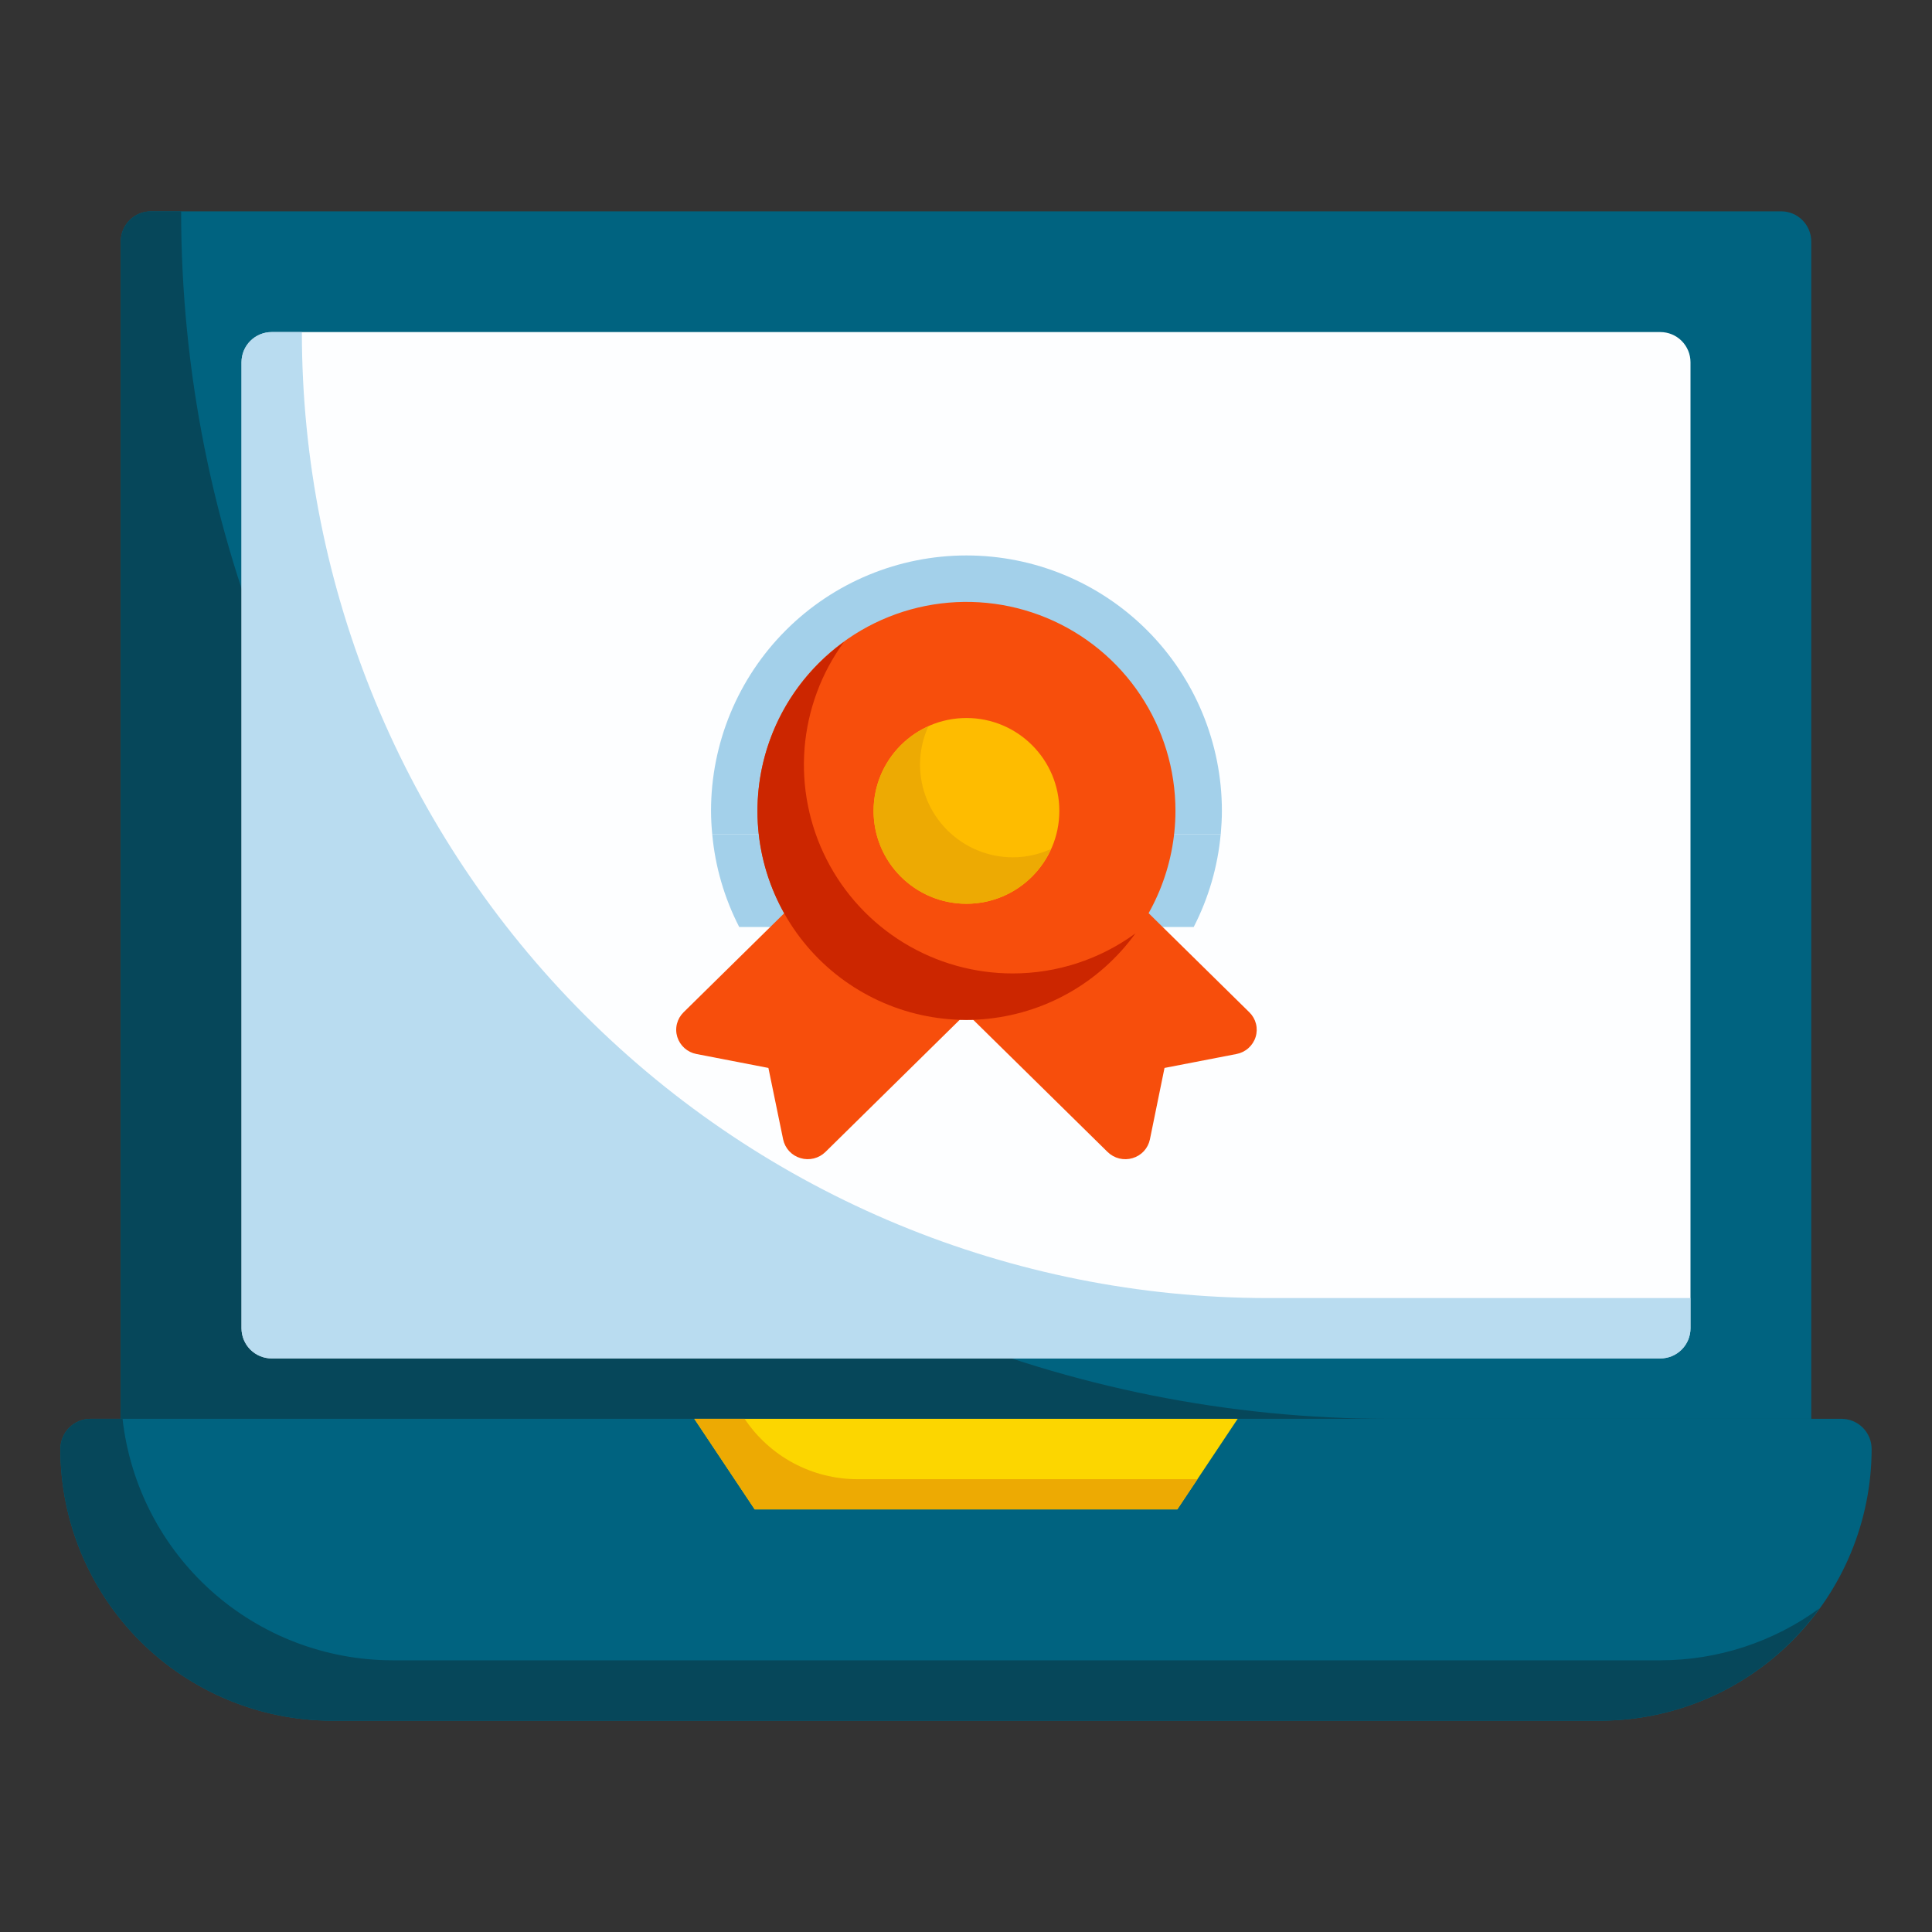
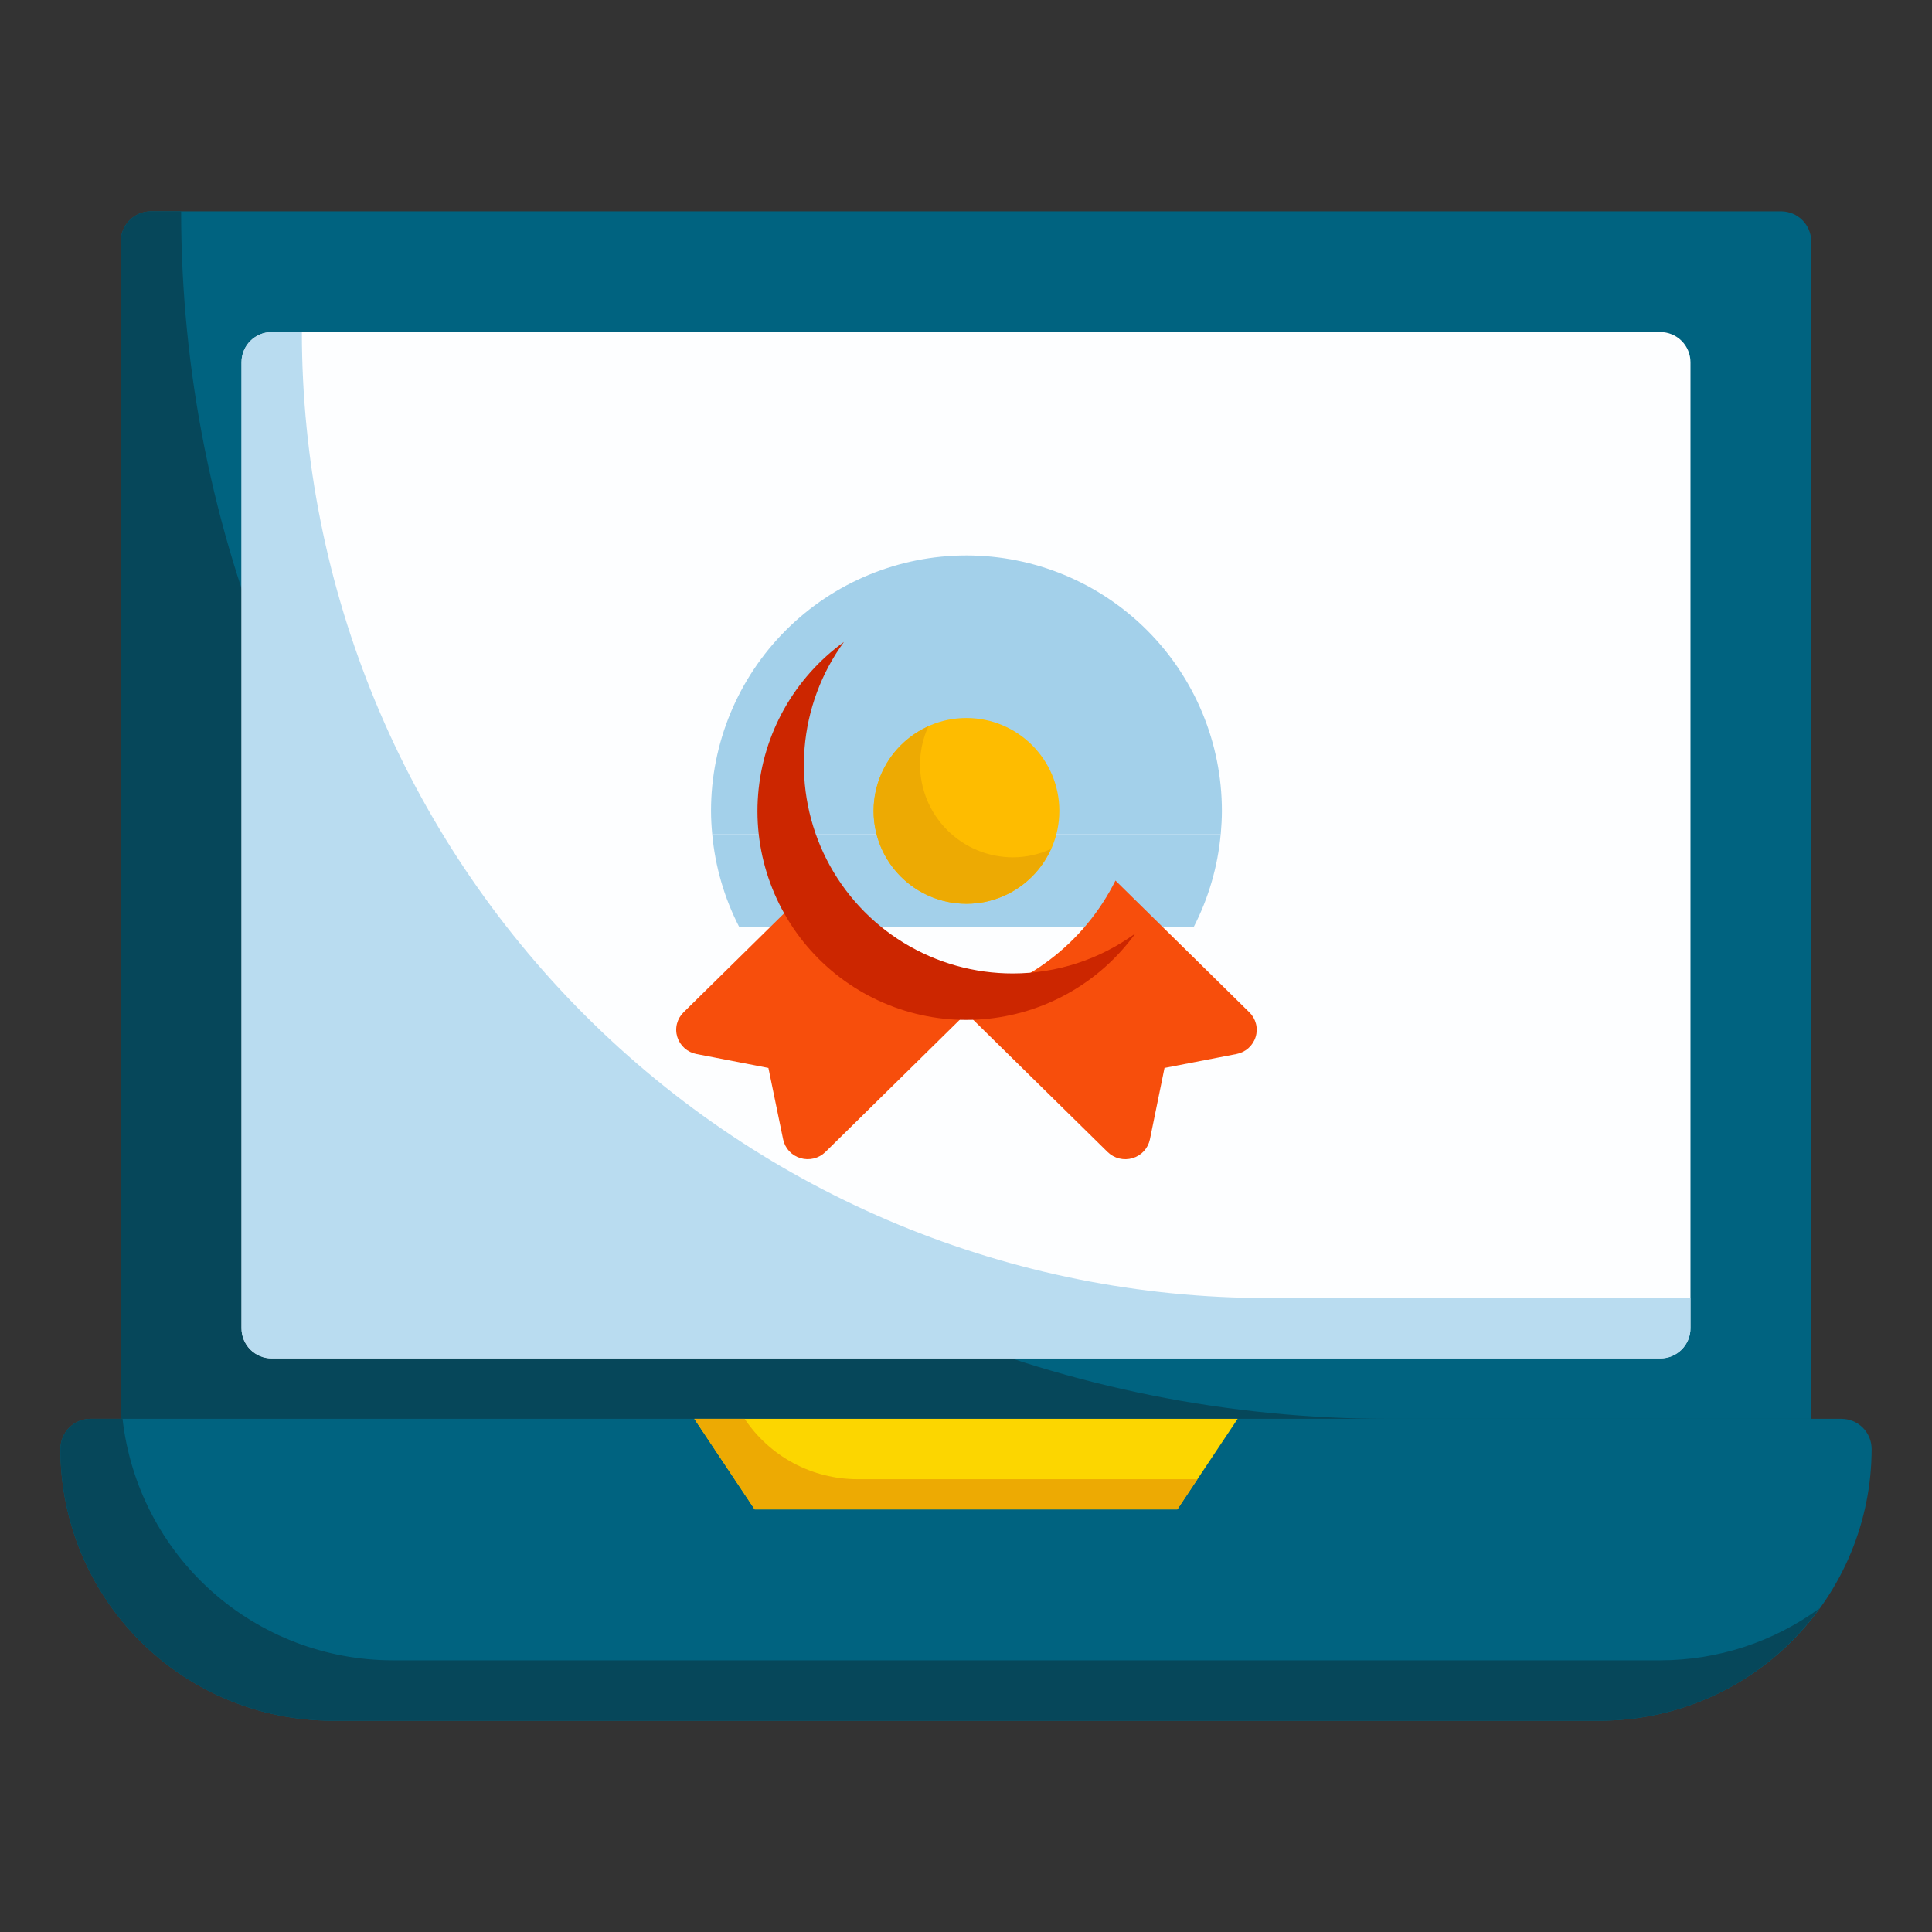
<svg xmlns="http://www.w3.org/2000/svg" width="80" height="80" viewBox="0 0 80 80" fill="none">
  <rect x="0" y="0" width="80" height="80" fill="#333333" stroke="none" />
  <path d="M73.75 61.25H6.25C5.918 61.25 5.601 61.118 5.366 60.884C5.132 60.65 5 60.331 5 60V10C5 9.668 5.132 9.351 5.366 9.116C5.601 8.882 5.918 8.75 6.25 8.75H73.75C74.082 8.75 74.4 8.882 74.634 9.116C74.868 9.351 75 9.668 75 10V60C75 60.331 74.868 60.65 74.634 60.884C74.4 61.118 74.082 61.25 73.75 61.25Z" fill="#006380" />
  <path d="M57.5 58.75C44.239 58.75 31.521 53.482 22.145 44.105C12.768 34.728 7.5 22.011 7.5 8.75H6.25C5.918 8.75 5.601 8.882 5.366 9.116C5.132 9.351 5 9.668 5 10V60C5 60.331 5.132 60.65 5.366 60.884C5.601 61.118 5.918 61.25 6.25 61.25H73.75C74.082 61.25 74.4 61.118 74.634 60.884C74.868 60.65 75 60.331 75 60V58.75H57.5Z" fill="#06475A" />
  <path d="M68.75 56.25H11.25C10.918 56.25 10.601 56.118 10.366 55.884C10.132 55.65 10 55.331 10 55V15C10 14.668 10.132 14.351 10.366 14.116C10.601 13.882 10.918 13.75 11.25 13.75H68.75C69.082 13.75 69.4 13.882 69.634 14.116C69.868 14.351 70 14.668 70 15V55C70 55.331 69.868 55.65 69.634 55.884C69.4 56.118 69.082 56.25 68.75 56.25Z" fill="#FDFEFF" />
  <path opacity="0.75" d="M52.5 53.75C41.891 53.75 31.717 49.536 24.216 42.034C16.714 34.533 12.5 24.359 12.5 13.75H11.25C10.918 13.75 10.601 13.882 10.366 14.116C10.132 14.351 10 14.668 10 15V55C10 55.331 10.132 55.65 10.366 55.884C10.601 56.118 10.918 56.25 11.25 56.25H68.75C69.082 56.25 69.4 56.118 69.634 55.884C69.868 55.65 70 55.331 70 55V53.75H52.5Z" fill="#A3D0EA" />
  <path d="M66.25 71.25H13.75C10.767 71.247 7.908 70.06 5.799 67.951C3.69 65.842 2.503 62.983 2.5 60C2.5 59.669 2.632 59.35 2.866 59.116C3.101 58.882 3.418 58.75 3.75 58.75H76.25C76.582 58.75 76.9 58.882 77.134 59.116C77.368 59.35 77.5 59.669 77.5 60C77.497 62.983 76.31 65.842 74.201 67.951C72.092 70.06 69.233 71.247 66.25 71.25Z" fill="#006380" />
  <path d="M68.75 68.75H16.25C13.484 68.746 10.817 67.725 8.755 65.881C6.694 64.037 5.384 61.498 5.074 58.75H3.75C3.418 58.75 3.101 58.882 2.866 59.116C2.632 59.35 2.5 59.669 2.5 60C2.503 62.983 3.69 65.842 5.799 67.951C7.908 70.06 10.767 71.247 13.75 71.25H66.25C68.026 71.249 69.776 70.826 71.358 70.017C72.939 69.207 74.305 68.035 75.345 66.595C73.431 67.995 71.121 68.749 68.75 68.75Z" fill="#06475A" />
  <path d="M48.75 62.5H31.25L28.75 58.75H51.25L48.75 62.5Z" fill="#FCD600" />
  <path d="M30.834 58.75H28.75L31.25 62.5H48.75L49.584 61.25H35.5C34.577 61.249 33.668 61.02 32.854 60.584C32.04 60.148 31.346 59.518 30.834 58.75Z" fill="#EDAA03" />
  <path d="M29.491 34.538C29.613 35.88 29.993 37.186 30.609 38.385H49.429C50.045 37.186 50.425 35.88 50.547 34.538H29.491Z" fill="#A3D0EA" />
  <path d="M33.849 36.462L28.304 41.918C28.171 42.048 28.077 42.212 28.031 42.392C27.985 42.572 27.99 42.761 28.045 42.938C28.101 43.117 28.204 43.276 28.344 43.401C28.483 43.525 28.654 43.609 28.837 43.644L31.818 44.221L32.428 47.18C32.466 47.362 32.553 47.53 32.679 47.667C32.806 47.803 32.967 47.903 33.146 47.955C33.325 48.009 33.516 48.013 33.698 47.969C33.879 47.924 34.046 47.831 34.18 47.7L40.5 41.479C39.079 41.214 37.738 40.623 36.584 39.752C35.43 38.882 34.494 37.755 33.849 36.462Z" fill="#F74E0C" />
  <path d="M46.189 36.462L51.734 41.918C51.867 42.048 51.961 42.212 52.007 42.392C52.053 42.572 52.048 42.761 51.993 42.938C51.937 43.117 51.834 43.276 51.694 43.401C51.555 43.525 51.384 43.609 51.201 43.644L48.22 44.221L47.615 47.181C47.577 47.363 47.49 47.531 47.364 47.668C47.237 47.804 47.076 47.904 46.897 47.956C46.718 48.01 46.527 48.014 46.345 47.97C46.163 47.925 45.997 47.832 45.863 47.701L39.538 41.479C40.959 41.214 42.3 40.623 43.454 39.752C44.608 38.882 45.544 37.755 46.189 36.462Z" fill="#F74E0C" />
  <path d="M50.596 33.577C50.596 30.772 49.481 28.081 47.498 26.098C45.514 24.114 42.824 23 40.019 23C37.214 23 34.523 24.114 32.54 26.098C30.556 28.081 29.442 30.772 29.442 33.577C29.442 33.902 29.462 34.221 29.491 34.538H50.549C50.576 34.221 50.596 33.902 50.596 33.577Z" fill="#A3D0EA" />
-   <path d="M40.019 42.231C38.307 42.231 36.634 41.723 35.211 40.772C33.788 39.822 32.679 38.47 32.024 36.889C31.369 35.307 31.198 33.567 31.531 31.889C31.865 30.21 32.69 28.668 33.9 27.458C35.11 26.247 36.652 25.423 38.331 25.089C40.009 24.756 41.749 24.927 43.331 25.582C44.912 26.237 46.264 27.346 47.214 28.769C48.165 30.192 48.673 31.865 48.673 33.577C48.67 35.871 47.758 38.071 46.135 39.693C44.513 41.316 42.313 42.228 40.019 42.231Z" fill="#F74E0C" />
  <path d="M41.942 40.308C40.346 40.31 38.781 39.871 37.42 39.039C36.059 38.207 34.955 37.014 34.23 35.592C33.506 34.17 33.189 32.576 33.315 30.985C33.442 29.395 34.006 27.87 34.946 26.581C33.932 27.314 33.088 28.258 32.475 29.349C31.861 30.439 31.492 31.65 31.392 32.898C31.292 34.145 31.464 35.4 31.897 36.574C32.329 37.748 33.011 38.815 33.896 39.7C34.781 40.585 35.848 41.267 37.022 41.699C38.196 42.132 39.451 42.304 40.698 42.204C41.946 42.104 43.156 41.735 44.247 41.121C45.338 40.508 46.282 39.664 47.015 38.65C45.543 39.727 43.766 40.307 41.942 40.308Z" fill="#CC2600" />
  <path d="M40.019 37.423C42.143 37.423 43.865 35.701 43.865 33.577C43.865 31.453 42.143 29.731 40.019 29.731C37.895 29.731 36.173 31.453 36.173 33.577C36.173 35.701 37.895 37.423 40.019 37.423Z" fill="#FEBC00" />
  <path d="M41.942 35.5C40.922 35.5 39.944 35.095 39.222 34.373C38.501 33.652 38.096 32.674 38.096 31.654C38.097 31.11 38.215 30.572 38.442 30.077C37.874 30.332 37.377 30.72 36.992 31.21C36.608 31.7 36.349 32.275 36.236 32.887C36.123 33.499 36.161 34.129 36.346 34.724C36.531 35.318 36.858 35.858 37.298 36.298C37.738 36.738 38.278 37.065 38.872 37.25C39.467 37.435 40.097 37.472 40.709 37.36C41.321 37.247 41.897 36.988 42.386 36.603C42.876 36.219 43.264 35.722 43.519 35.154C43.024 35.381 42.486 35.499 41.942 35.5Z" fill="#EDAA03" />
</svg>